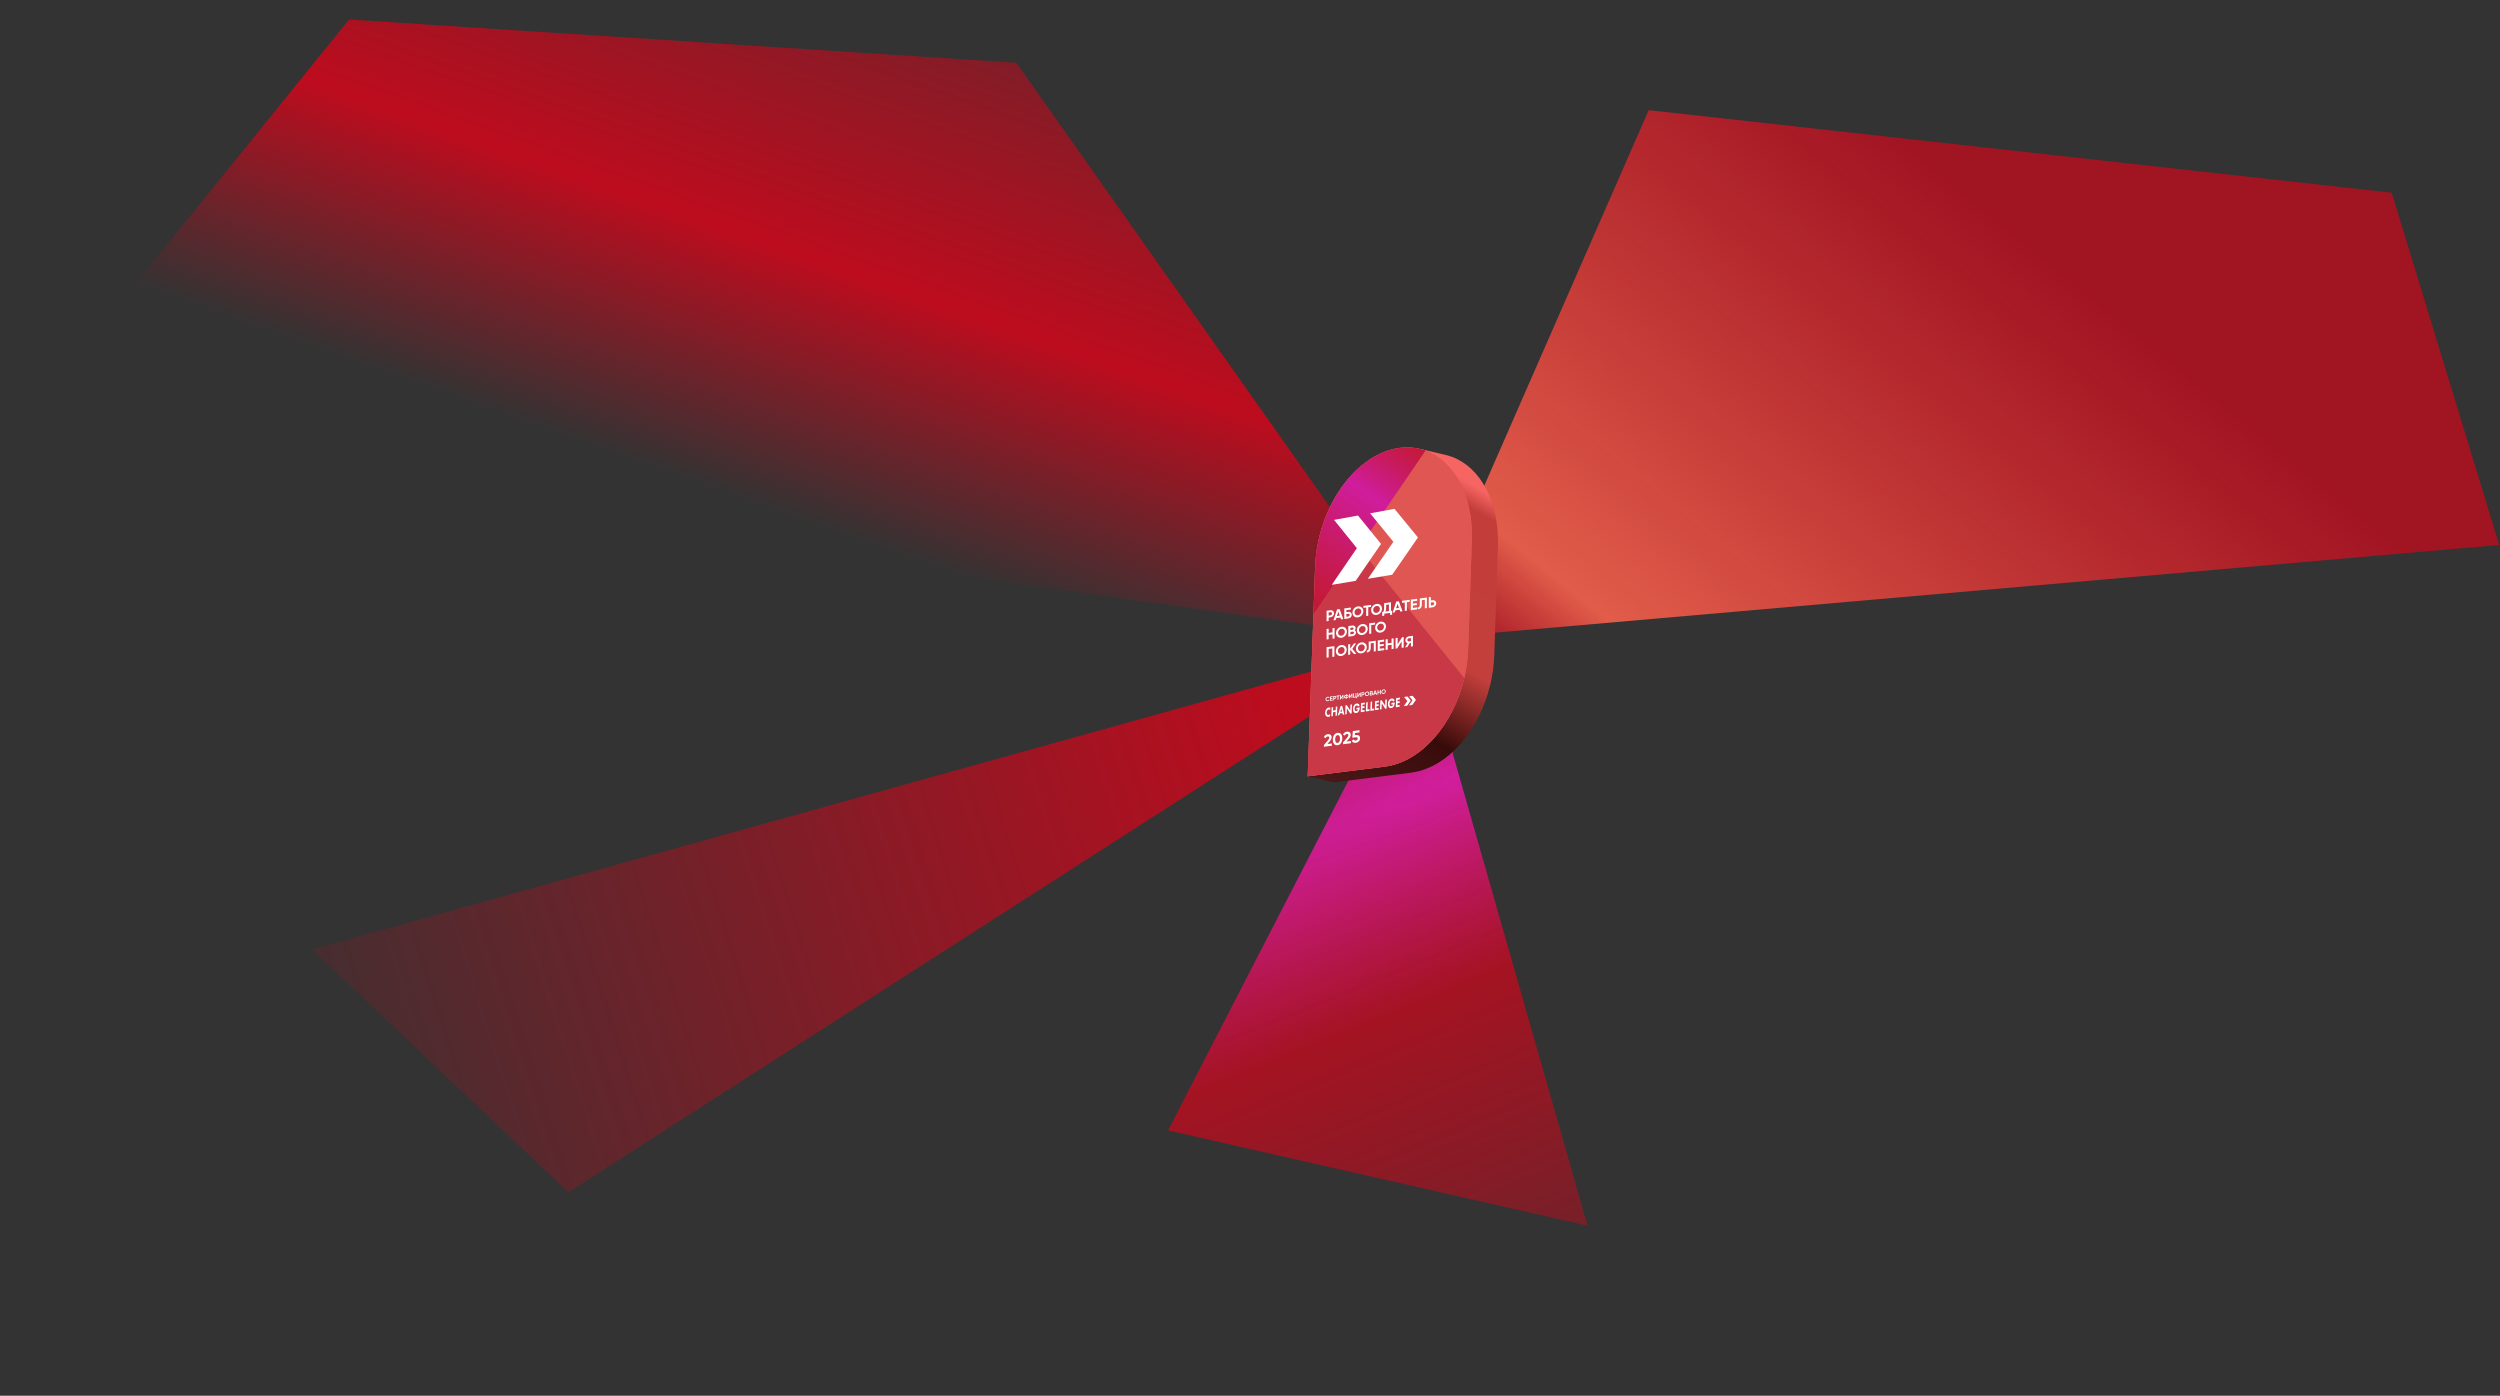
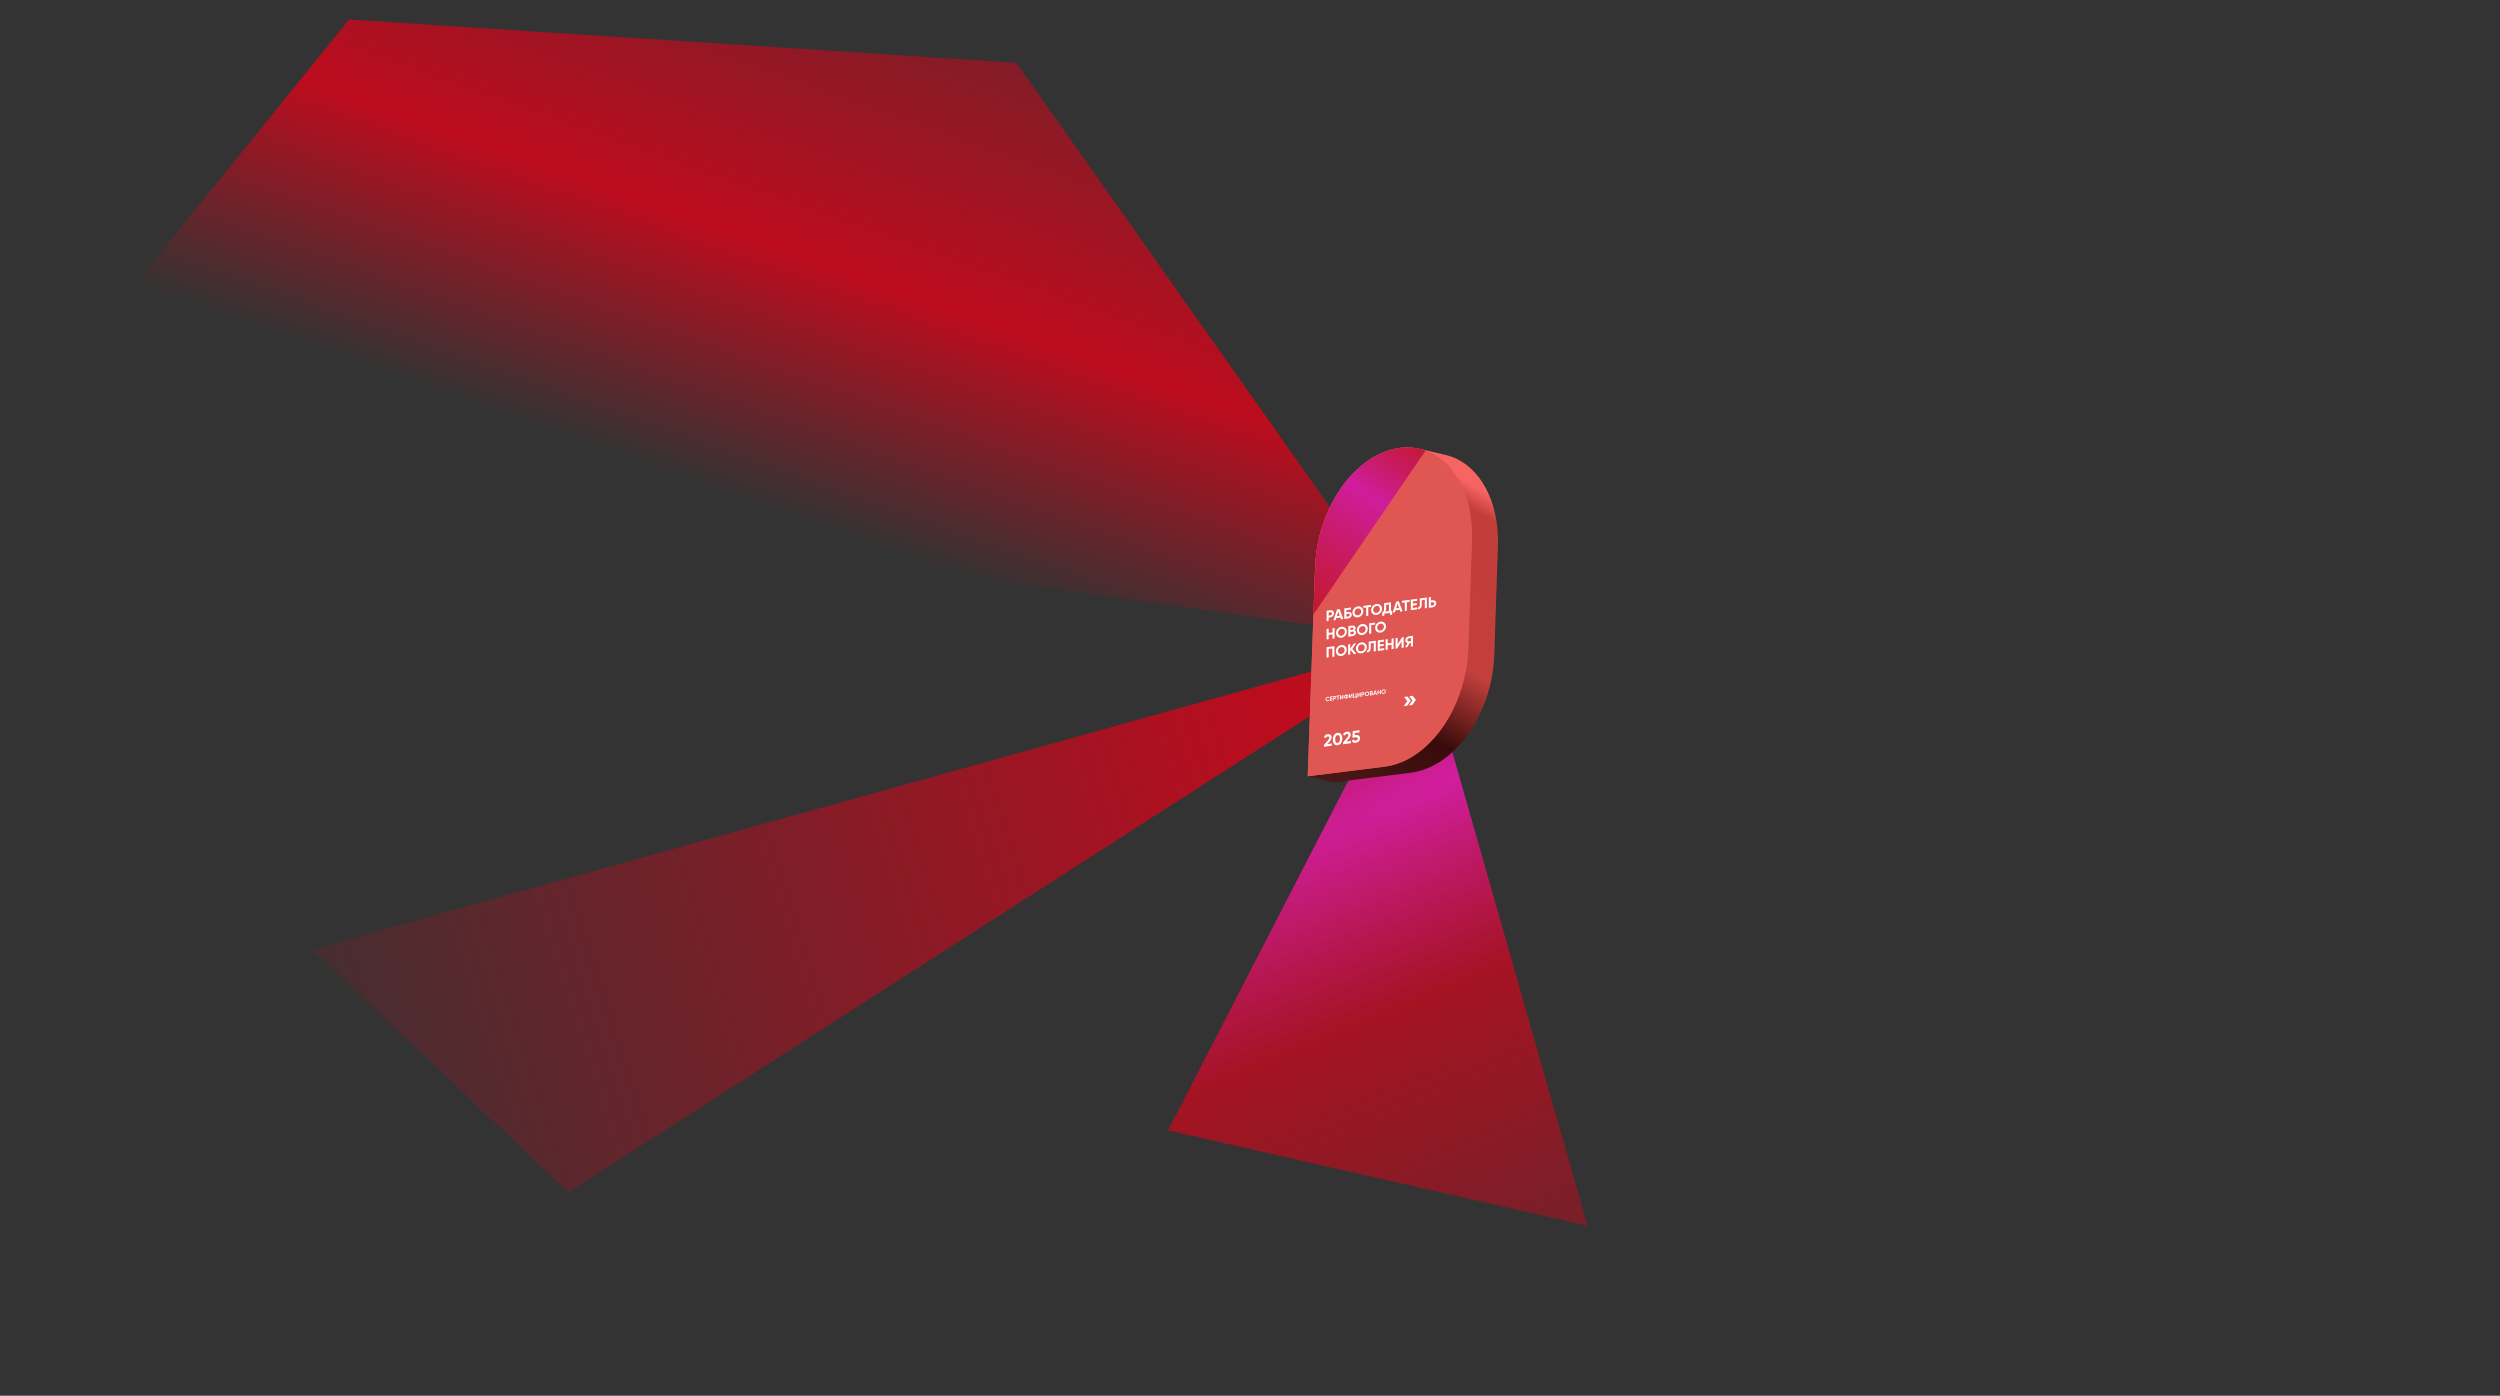
<svg xmlns="http://www.w3.org/2000/svg" width="2470" height="1379" viewBox="0 0 2470 1379" fill="none">
  <rect x="0" y="0" width="2470" height="1379" fill="#333333" stroke="none" />
-   <path d="M1628.92 108.826L1399.96 631.782L2469.21 538.41L2362.99 190.396L1628.92 108.826Z" fill="url(#paint0_linear_163_922)" />
  <path d="M561.5 1178L1414.13 630.464L308.205 938.063L561.5 1178Z" fill="url(#paint1_linear_163_922)" />
  <path d="M6.705 437.563L1407.05 632.962L1004.2 62.063L344.887 19.27L6.705 437.563Z" fill="url(#paint2_linear_163_922)" />
  <path d="M1568.5 1211L1403.5 633L1154 1116.83L1568.5 1211Z" fill="url(#paint3_radial_163_922)" />
  <path fill-rule="evenodd" clip-rule="evenodd" d="M1410.14 605.459L1414.91 607.171L1405.57 636.584L1405.58 636.587L1405.54 636.685L1405.5 636.797L1405.49 636.794L1393.98 665.424L1389.21 663.712L1398.55 634.299L1398.54 634.296L1398.58 634.198L1398.62 634.086L1398.63 634.089L1410.14 605.459Z" fill="white" />
  <path fill-rule="evenodd" clip-rule="evenodd" d="M1432.52 643.744L1430.84 648.427L1400.94 638.894L1400.94 638.901L1400.83 638.86L1400.72 638.825L1400.73 638.817L1371.59 627.138L1373.28 622.456L1403.18 631.989L1403.18 631.981L1403.29 632.023L1403.4 632.058L1403.39 632.066L1432.52 643.744Z" fill="white" />
  <path fill-rule="evenodd" clip-rule="evenodd" d="M1429.32 620.112L1431.49 624.633L1403.75 638.69L1403.75 638.698L1403.65 638.741L1403.55 638.792L1403.54 638.785L1374.8 650.771L1372.62 646.25L1400.37 632.192L1400.36 632.185L1400.47 632.141L1400.57 632.09L1400.57 632.098L1429.32 620.112Z" fill="white" />
  <path fill-rule="evenodd" clip-rule="evenodd" d="M1417.88 662.513L1413.33 664.614L1398.78 637.074L1398.78 637.078L1398.73 636.974L1398.68 636.875L1398.69 636.872L1386.23 608.37L1390.79 606.269L1405.33 633.808L1405.34 633.805L1405.38 633.908L1405.44 634.007L1405.43 634.011L1417.88 662.513Z" fill="white" />
  <path d="M1434.23 451.239C1432.71 450.686 1431.15 450.202 1429.57 449.789L1402.08 443.362L1403.48 449.475C1376.58 455.342 1352.58 478.981 1338.46 509.929C1331.21 525.859 1326.8 542.939 1325.45 560.391C1325.3 562.384 1325.18 564.377 1325.11 566.37L1318.33 758L1292 766.969L1317.79 773L1393.95 763.426C1429.82 758.942 1461.61 722.142 1472.48 675.985C1474.73 666.484 1476.03 656.783 1476.36 647.025L1479.95 539.599C1481.43 495.438 1462.33 461.478 1434.23 451.239Z" fill="url(#paint4_linear_163_922)" />
  <path d="M1454.18 533.605L1450.59 641.031C1450.25 650.788 1448.95 660.489 1446.7 669.991C1435.82 716.125 1404.04 752.888 1368.16 757.432L1292 766.968L1299.32 560.308C1299.38 558.315 1299.49 556.322 1299.65 554.329C1301.01 536.888 1305.42 519.82 1312.66 503.897C1327.01 472.463 1351.53 448.54 1378.98 443.167C1388.8 441.137 1398.99 441.853 1408.43 445.237C1436.53 455.446 1455.67 489.406 1454.18 533.605Z" fill="#DF5653" />
  <path d="M1454.18 533.605L1450.59 641.031C1450.25 650.788 1448.95 660.489 1446.7 669.991C1435.82 716.125 1404.04 752.888 1368.16 757.432L1292 766.968L1299.32 560.308C1299.38 558.315 1299.49 556.322 1299.65 554.329C1301.01 536.888 1305.42 519.82 1312.66 503.897C1327.01 472.463 1351.53 448.54 1378.98 443.167C1388.8 441.137 1398.99 441.853 1408.43 445.237C1436.53 455.446 1455.67 489.406 1454.18 533.605Z" fill="#DF5653" />
-   <path d="M1446.7 669.991C1435.82 716.125 1404.04 752.888 1368.16 757.432L1292 766.968L1297.66 607.167L1342.82 541.198L1446.7 669.991Z" fill="#C83847" />
  <path d="M1408.43 445.2L1297.66 607.183L1299.65 554.329C1303.82 500.146 1338.15 451.119 1378.98 443.13C1388.8 441.099 1398.99 441.816 1408.43 445.2Z" fill="url(#paint5_linear_163_922)" />
  <path fill-rule="evenodd" clip-rule="evenodd" d="M1392.3 687.892L1395.68 687.406L1398.92 691.472L1395.37 696.494L1391.99 696.965L1395.53 691.95L1392.3 687.892ZM1390.6 688.131L1393.82 692.19L1390.28 697.204L1386.91 697.683L1390.44 692.668L1387.22 688.61L1390.6 688.131Z" fill="white" />
-   <path fill-rule="evenodd" clip-rule="evenodd" d="M1383.1 690.986L1383.16 689.23L1379.38 689.768L1379.07 698.781L1382.86 698.25L1382.92 696.494L1380.67 696.808L1380.74 694.805L1382.87 694.506L1382.93 692.742L1380.8 693.049L1380.86 691.3L1383.1 690.986ZM1374.72 696.173L1374.78 694.491L1378.09 694.02V694.117C1378.06 694.808 1377.95 695.492 1377.77 696.158C1377.59 696.833 1377.31 697.475 1376.93 698.056C1376.63 698.497 1376.25 698.876 1375.8 699.17C1375.41 699.429 1374.96 699.586 1374.5 699.625C1374.07 699.695 1373.62 699.669 1373.2 699.551C1372.75 699.399 1372.37 699.105 1372.11 698.714C1371.78 698.265 1371.55 697.757 1371.41 697.219C1371.27 696.625 1371.21 696.013 1371.25 695.403C1371.24 694.757 1371.34 694.114 1371.53 693.497C1371.72 692.891 1372 692.319 1372.36 691.801C1372.69 691.331 1373.1 690.932 1373.59 690.627C1374.01 690.354 1374.49 690.197 1374.99 690.171C1375.31 690.107 1375.64 690.11 1375.96 690.181C1376.28 690.251 1376.58 690.388 1376.84 690.582C1377.31 690.965 1377.66 691.466 1377.87 692.032L1376.45 693.258C1376.35 692.922 1376.16 692.616 1375.91 692.369C1375.78 692.248 1375.62 692.159 1375.44 692.109C1375.27 692.058 1375.08 692.047 1374.9 692.077C1374.63 692.105 1374.38 692.2 1374.16 692.354C1373.9 692.527 1373.68 692.748 1373.51 693.004C1373.3 693.331 1373.14 693.686 1373.03 694.058C1372.92 694.436 1372.86 694.829 1372.86 695.224C1372.83 695.589 1372.86 695.957 1372.95 696.315C1373.02 696.636 1373.16 696.939 1373.36 697.204C1373.51 697.41 1373.72 697.57 1373.95 697.667C1374.19 697.755 1374.45 697.773 1374.7 697.72C1374.93 697.696 1375.15 697.628 1375.35 697.517C1375.55 697.407 1375.73 697.257 1375.87 697.077C1376.13 696.746 1376.3 696.359 1376.38 695.948L1374.72 696.173ZM1363.43 700.971L1364.97 700.761L1365.17 694.94L1368.58 700.253L1369.92 700.066L1370.23 691.098L1368.69 691.315L1368.49 697.114L1365.08 691.831L1363.75 692.017L1363.43 700.971ZM1362.38 692.182L1362.31 693.931L1360.07 694.244L1360.01 695.986L1362.12 695.687L1362.06 697.436L1359.94 697.735L1359.87 699.73L1362.12 699.416L1362.06 701.165L1358.32 701.688L1358.63 692.72L1362.38 692.182ZM1355.7 693.131L1354.21 693.348L1353.9 702.316L1357.48 701.815L1357.54 700.066L1355.49 700.358L1355.7 693.131ZM1349.84 693.968L1351.33 693.751L1351.08 700.963L1353.13 700.679L1353.07 702.421L1349.49 702.921L1349.84 693.968ZM1348.42 695.904L1348.48 694.162L1344.74 694.693L1344.43 703.661L1348.16 703.138L1348.22 701.397L1345.98 701.703L1346.05 699.715L1348.15 699.424L1348.21 697.675L1346.11 697.974L1346.17 696.24L1348.42 695.904ZM1329.05 705.799L1330.54 705.582L1330.74 699.805L1334.1 705.089L1335.41 704.902L1335.73 695.971L1334.23 696.188L1334.03 701.942L1330.67 696.711L1329.36 696.898L1329.05 705.799ZM1324.3 703.22L1325.91 702.989L1325.21 700.111L1324.3 703.22ZM1326.7 706.128L1326.27 704.513L1323.8 704.857L1323.25 706.613L1321.68 706.83L1324.62 697.525L1326 697.331L1328.25 705.896L1326.7 706.128ZM1317.04 702.01L1317.15 698.624L1315.66 698.841L1315.35 707.727L1316.85 707.518L1316.98 703.743L1319.58 703.377L1319.44 707.151L1320.94 706.942L1321.25 698.041L1319.76 698.258L1319.65 701.636L1317.04 702.01ZM1314.05 707.615L1314.13 705.276C1313.94 705.564 1313.71 705.816 1313.43 706.023C1313.19 706.208 1312.91 706.335 1312.61 706.397C1312.36 706.441 1312.1 706.415 1311.86 706.322C1311.61 706.217 1311.4 706.047 1311.24 705.829C1311.05 705.583 1310.91 705.3 1310.84 704.999C1310.76 704.662 1310.73 704.314 1310.75 703.968C1310.76 703.582 1310.82 703.199 1310.94 702.832C1311.05 702.475 1311.22 702.137 1311.44 701.83C1311.59 701.6 1311.78 701.403 1312.01 701.252C1312.24 701.102 1312.5 701.001 1312.77 700.956C1313.05 700.911 1313.34 700.955 1313.6 701.083C1313.86 701.221 1314.09 701.424 1314.26 701.673L1314.34 699.304C1313.87 699.067 1313.33 698.973 1312.8 699.035C1312.33 699.092 1311.88 699.261 1311.5 699.528C1311.05 699.829 1310.67 700.209 1310.36 700.649C1310 701.149 1309.72 701.701 1309.53 702.286C1309.33 702.885 1309.23 703.51 1309.22 704.14C1309.18 704.744 1309.24 705.35 1309.4 705.933C1309.55 706.456 1309.81 706.942 1310.15 707.361C1310.45 707.729 1310.85 708.01 1311.3 708.175C1311.73 708.332 1312.2 708.365 1312.65 708.272C1313.16 708.179 1313.64 707.949 1314.03 707.607L1314.05 707.615ZM1340.2 701.053L1340.26 699.379L1343.52 698.915V699.02C1343.49 699.706 1343.38 700.385 1343.19 701.045C1343.03 701.715 1342.75 702.352 1342.37 702.929C1342.07 703.366 1341.7 703.741 1341.26 704.035C1340.88 704.292 1340.44 704.447 1339.98 704.483C1339.55 704.549 1339.12 704.523 1338.7 704.409C1338.26 704.257 1337.88 703.965 1337.63 703.579C1337.3 703.131 1337.07 702.623 1336.94 702.084C1336.8 701.496 1336.74 700.889 1336.77 700.283C1336.77 699.642 1336.87 699.005 1337.06 698.392C1337.24 697.793 1337.51 697.225 1337.87 696.711C1338.19 696.245 1338.61 695.849 1339.08 695.545C1339.49 695.274 1339.97 695.119 1340.46 695.096C1340.78 695.033 1341.11 695.036 1341.42 695.105C1341.73 695.175 1342.03 695.309 1342.29 695.5C1342.74 695.889 1343.09 696.385 1343.3 696.942L1341.88 698.153C1341.78 697.815 1341.59 697.508 1341.33 697.264C1341.2 697.145 1341.04 697.057 1340.87 697.008C1340.7 696.959 1340.51 696.949 1340.34 696.98C1340.07 697.003 1339.81 697.095 1339.59 697.249C1339.34 697.423 1339.12 697.644 1338.95 697.899C1338.74 698.224 1338.58 698.576 1338.48 698.945C1338.37 699.32 1338.31 699.707 1338.31 700.096C1338.29 700.46 1338.31 700.825 1338.39 701.18C1338.47 701.497 1338.61 701.796 1338.8 702.062C1338.95 702.265 1339.15 702.423 1339.39 702.518C1339.62 702.605 1339.86 702.625 1340.1 702.578C1340.33 702.554 1340.55 702.486 1340.75 702.377C1340.95 702.268 1341.12 702.12 1341.26 701.942C1341.52 701.612 1341.7 701.225 1341.79 700.814L1340.2 701.053Z" fill="white" />
-   <path fill-rule="evenodd" clip-rule="evenodd" d="M1353.7 507.141L1377.77 502.754L1400.94 531.011L1375.53 567.804L1351.45 571.847L1376.65 535.286L1353.7 507.141ZM1341.69 509.338L1364.49 537.394L1339.43 573.865L1315.77 577.841L1340.58 541.587L1318.05 513.65L1341.69 509.338Z" fill="white" />
  <path d="M1315.84 736.783L1308.06 737.807V736.08L1312.03 731.43C1312.92 730.363 1313.36 729.522 1313.36 728.907C1313.36 728.448 1313.22 728.098 1312.93 727.857C1312.65 727.614 1312.29 727.521 1311.85 727.58C1310.96 727.697 1310.31 728.24 1309.9 729.211L1307.97 728.325C1308.33 727.484 1308.84 726.807 1309.52 726.293C1310.21 725.766 1310.97 725.447 1311.82 725.337C1312.87 725.198 1313.77 725.414 1314.53 725.986C1315.28 726.547 1315.66 727.391 1315.66 728.521C1315.66 729.74 1315.02 731.076 1313.74 732.53L1311.47 735.128L1315.84 734.552V736.783ZM1321.52 736.27C1320.07 736.461 1318.92 736.058 1318.09 735.06C1317.27 734.039 1316.86 732.611 1316.86 730.777C1316.86 728.944 1317.27 727.414 1318.09 726.187C1318.92 724.96 1320.07 724.25 1321.52 724.059C1322.99 723.865 1324.14 724.274 1324.94 725.285C1325.76 726.296 1326.17 727.718 1326.17 729.551C1326.17 731.385 1325.76 732.921 1324.94 734.158C1324.14 735.372 1322.99 736.076 1321.52 736.27ZM1323.9 729.851C1323.9 728.599 1323.69 727.67 1323.28 727.064C1322.88 726.457 1322.29 726.205 1321.52 726.307C1320.74 726.409 1320.16 726.816 1319.76 727.528C1319.36 728.241 1319.16 729.223 1319.16 730.475C1319.16 731.728 1319.36 732.658 1319.76 733.265C1320.16 733.861 1320.74 734.108 1321.52 734.005C1322.29 733.903 1322.88 733.496 1323.28 732.784C1323.69 732.07 1323.9 731.093 1323.9 729.851ZM1334.69 734.3L1326.91 735.325V733.597L1330.89 728.948C1331.77 727.881 1332.22 727.04 1332.22 726.425C1332.22 725.966 1332.07 725.616 1331.78 725.375C1331.51 725.132 1331.15 725.039 1330.7 725.098C1329.82 725.214 1329.17 725.758 1328.76 726.729L1326.83 725.842C1327.18 725.002 1327.7 724.325 1328.38 723.811C1329.06 723.284 1329.83 722.965 1330.67 722.854C1331.72 722.716 1332.63 722.932 1333.38 723.504C1334.13 724.064 1334.51 724.909 1334.51 726.039C1334.51 727.257 1333.87 728.594 1332.6 730.048L1330.32 732.645L1334.69 732.07V734.3ZM1338.54 726.33L1339.74 726.172C1340.87 726.023 1341.82 726.24 1342.57 726.823C1343.33 727.393 1343.72 728.282 1343.72 729.49C1343.72 730.697 1343.31 731.695 1342.5 732.484C1341.72 733.27 1340.73 733.74 1339.56 733.895C1338.61 734.02 1337.77 733.918 1337.05 733.588C1336.34 733.245 1335.82 732.687 1335.5 731.913L1337.46 730.497C1337.74 731.4 1338.44 731.778 1339.56 731.63C1340.15 731.553 1340.6 731.353 1340.92 731.032C1341.26 730.697 1341.42 730.284 1341.42 729.792C1341.42 729.311 1341.26 728.946 1340.94 728.698C1340.62 728.45 1340.18 728.362 1339.63 728.435L1336.1 728.899L1336.57 722.313L1343.17 721.444V723.607L1338.69 724.196L1338.54 726.33Z" fill="white" />
  <path d="M1310.67 603.415L1314.52 602.908C1315.5 602.779 1316.33 603.006 1317.02 603.59C1317.7 604.174 1318.04 604.957 1318.04 605.938C1318.04 606.92 1317.7 607.792 1317.02 608.555C1316.33 609.32 1315.5 609.767 1314.52 609.896L1312.7 610.135V613.554L1310.67 613.822V603.415ZM1312.7 608.217L1314.52 607.978C1314.95 607.921 1315.31 607.725 1315.59 607.39C1315.88 607.046 1316.02 606.65 1316.02 606.204C1316.02 605.748 1315.88 605.39 1315.59 605.131C1315.31 604.871 1314.95 604.769 1314.52 604.826L1312.7 605.065V608.217ZM1327.16 611.651L1324.95 611.942L1324.33 610.151L1320.21 610.692L1319.59 612.647L1317.4 612.936L1321.01 602.054L1323.53 601.722L1327.16 611.651ZM1322.28 604.251L1320.86 608.689L1323.69 608.316L1322.28 604.251ZM1330.19 604.784L1332.11 604.532C1333.12 604.399 1333.94 604.593 1334.57 605.115C1335.21 605.626 1335.53 606.357 1335.53 607.308C1335.53 608.26 1335.21 609.085 1334.57 609.783C1333.94 610.461 1333.12 610.866 1332.11 610.999L1328.16 611.519V601.112L1334.64 600.259V602.221L1330.19 602.807V604.784ZM1330.19 609.334L1332.11 609.081C1332.52 609.027 1332.86 608.864 1333.11 608.593C1333.38 608.32 1333.51 607.98 1333.51 607.574C1333.51 607.168 1333.38 606.868 1333.11 606.675C1332.86 606.471 1332.52 606.396 1332.11 606.45L1330.19 606.702V609.334ZM1345.39 607.898C1344.35 609.076 1343.08 609.763 1341.59 609.959C1340.09 610.156 1338.83 609.803 1337.78 608.899C1336.75 607.974 1336.24 606.759 1336.24 605.252C1336.24 603.736 1336.75 602.389 1337.78 601.213C1338.83 600.025 1340.09 599.333 1341.59 599.136C1343.08 598.94 1344.35 599.298 1345.39 600.212C1346.43 601.115 1346.95 602.325 1346.95 603.842C1346.95 605.358 1346.43 606.71 1345.39 607.898ZM1339.21 607.313C1339.84 607.865 1340.63 608.078 1341.59 607.952C1342.54 607.827 1343.33 607.406 1343.96 606.689C1344.6 605.96 1344.92 605.101 1344.92 604.109C1344.92 603.118 1344.6 602.343 1343.96 601.782C1343.32 601.222 1342.53 601.004 1341.59 601.129C1340.64 601.253 1339.85 601.679 1339.21 602.407C1338.58 603.136 1338.26 603.995 1338.26 604.986C1338.26 605.978 1338.58 606.753 1339.21 607.313ZM1347.03 598.629L1354.62 597.629V599.592L1351.83 599.958V608.403L1349.8 608.671V600.226L1347.03 600.591V598.629ZM1363.84 605.468C1362.8 606.646 1361.53 607.333 1360.04 607.53C1358.55 607.727 1357.28 607.373 1356.24 606.47C1355.21 605.545 1354.69 604.329 1354.69 602.823C1354.69 601.306 1355.21 599.96 1356.24 598.783C1357.28 597.596 1358.55 596.904 1360.04 596.707C1361.53 596.51 1362.8 596.869 1363.84 597.782C1364.89 598.686 1365.41 599.896 1365.41 601.412C1365.41 602.929 1364.89 604.281 1363.84 605.468ZM1357.67 604.884C1358.3 605.435 1359.09 605.649 1360.04 605.523C1360.99 605.398 1361.78 604.976 1362.41 604.259C1363.05 603.531 1363.37 602.671 1363.37 601.68C1363.37 600.689 1363.05 599.913 1362.41 599.353C1361.77 598.793 1360.98 598.575 1360.04 598.699C1359.1 598.823 1358.31 599.25 1357.67 599.978C1357.03 600.706 1356.71 601.566 1356.71 602.557C1356.71 603.548 1357.03 604.324 1357.67 604.884ZM1374.3 595.037V603.482L1375.41 603.336V607.291L1373.38 607.558V605.566L1367.67 606.317V608.309L1365.64 608.577V604.623L1366.64 604.491C1367.21 603.623 1367.5 602.411 1367.5 600.855V595.934L1374.3 595.037ZM1368.82 604.203L1372.27 603.749V597.223L1369.53 597.584V600.617C1369.53 602.133 1369.29 603.329 1368.82 604.203ZM1385.67 603.948L1383.46 604.239L1382.84 602.447L1378.73 602.989L1378.11 604.943L1375.91 605.233L1379.52 594.35L1382.04 594.018L1385.67 603.948ZM1380.79 596.547L1379.38 600.985L1382.21 600.613L1380.79 596.547ZM1385.16 593.609L1392.75 592.609V594.572L1389.96 594.938V603.383L1387.93 603.651V595.206L1385.16 595.571V593.609ZM1395.92 598.302V600.636L1400.26 600.064V602.026L1393.88 602.867V592.46L1400.19 591.629V593.592L1395.92 594.154V596.37L1399.82 595.855V597.788L1395.92 598.302ZM1400.9 601.942V600.039C1401.53 600.046 1401.99 599.856 1402.29 599.47C1402.58 599.075 1402.73 598.401 1402.73 597.45V591.295L1409.75 590.371V600.778L1407.73 601.044V592.599L1404.75 592.991V597.124C1404.75 598.918 1404.34 600.186 1403.53 600.928C1402.83 601.575 1401.95 601.913 1400.9 601.942ZM1413.69 593.271L1415.51 593.032C1416.49 592.903 1417.32 593.13 1418.01 593.713C1418.69 594.298 1419.03 595.081 1419.03 596.062C1419.03 597.043 1418.69 597.916 1418.01 598.679C1417.32 599.443 1416.49 599.89 1415.51 600.02L1411.66 600.526V590.119L1413.69 589.852V593.271ZM1413.69 598.341L1415.51 598.102C1415.94 598.045 1416.3 597.849 1416.58 597.514C1416.87 597.179 1417.01 596.784 1417.01 596.328C1417.01 595.882 1416.87 595.529 1416.58 595.269C1416.3 595 1415.94 594.893 1415.51 594.95L1413.69 595.189V598.341ZM1316.54 624.776V620.643L1318.55 620.377V630.784L1316.54 631.049V626.738L1312.7 627.243V631.554L1310.67 631.822V621.415L1312.7 621.147V625.28L1316.54 624.776ZM1329.15 628.035C1328.11 629.213 1326.84 629.9 1325.35 630.097C1323.86 630.294 1322.59 629.94 1321.55 629.037C1320.52 628.112 1320 626.896 1320 625.39C1320 623.874 1320.52 622.527 1321.55 621.351C1322.59 620.163 1323.86 619.471 1325.35 619.274C1326.84 619.077 1328.11 619.436 1329.15 620.349C1330.19 621.253 1330.72 622.463 1330.72 623.979C1330.72 625.496 1330.19 626.848 1329.15 628.035ZM1322.98 627.451C1323.61 628.003 1324.4 628.216 1325.35 628.09C1326.3 627.965 1327.09 627.543 1327.72 626.826C1328.36 626.098 1328.68 625.238 1328.68 624.247C1328.68 623.256 1328.36 622.48 1327.72 621.92C1327.08 621.36 1326.29 621.142 1325.35 621.266C1324.41 621.39 1323.62 621.817 1322.98 622.545C1322.34 623.273 1322.02 624.133 1322.02 625.124C1322.02 626.115 1322.34 626.891 1322.98 627.451ZM1338.38 622.777C1339.28 623.183 1339.74 623.917 1339.74 624.977C1339.74 625.859 1339.43 626.623 1338.81 627.27C1338.19 627.916 1337.43 628.299 1336.52 628.418L1332.15 628.994V618.588L1336.21 618.052C1337.09 617.937 1337.83 618.117 1338.44 618.592C1339.05 619.066 1339.35 619.725 1339.35 620.567C1339.35 621.43 1339.03 622.166 1338.38 622.777ZM1336.21 619.97L1334.18 620.238V622.527L1336.21 622.259C1336.53 622.218 1336.79 622.075 1336.99 621.829C1337.21 621.583 1337.32 621.296 1337.32 620.969C1337.32 620.642 1337.22 620.383 1337.01 620.192C1336.8 620.001 1336.54 619.927 1336.21 619.97ZM1334.18 626.809L1336.52 626.5C1336.87 626.455 1337.15 626.303 1337.38 626.046C1337.6 625.778 1337.72 625.466 1337.72 625.109C1337.72 624.762 1337.6 624.49 1337.38 624.291C1337.15 624.083 1336.87 624.002 1336.52 624.047L1334.18 624.356V626.809ZM1349.75 625.324C1348.71 626.501 1347.44 627.189 1345.95 627.385C1344.45 627.582 1343.19 627.228 1342.15 626.325C1341.11 625.4 1340.6 624.185 1340.6 622.678C1340.6 621.162 1341.11 619.815 1342.15 618.639C1343.19 617.451 1344.45 616.759 1345.95 616.562C1347.44 616.366 1348.71 616.724 1349.75 617.637C1350.79 618.541 1351.31 619.751 1351.31 621.267C1351.31 622.784 1350.79 624.136 1349.75 625.324ZM1343.58 624.739C1344.2 625.291 1345 625.504 1345.95 625.378C1346.9 625.253 1347.69 624.831 1348.32 624.114C1348.96 623.386 1349.28 622.526 1349.28 621.535C1349.28 620.544 1348.96 619.768 1348.32 619.208C1347.68 618.648 1346.89 618.43 1345.95 618.554C1345.01 618.679 1344.21 619.105 1343.58 619.833C1342.94 620.561 1342.62 621.421 1342.62 622.412C1342.62 623.403 1342.94 624.179 1343.58 624.739ZM1352.74 615.876L1358.61 615.103V617.066L1354.78 617.57V626.015L1352.74 626.283V615.876ZM1367.79 622.949C1366.75 624.127 1365.48 624.814 1363.98 625.011C1362.49 625.207 1361.22 624.854 1360.18 623.95C1359.15 623.026 1358.63 621.81 1358.63 620.304C1358.63 618.787 1359.15 617.441 1360.18 616.264C1361.22 615.077 1362.49 614.384 1363.98 614.188C1365.48 613.991 1366.75 614.349 1367.79 615.263C1368.83 616.166 1369.35 617.376 1369.35 618.893C1369.35 620.409 1368.83 621.761 1367.79 622.949ZM1361.61 622.365C1362.24 622.916 1363.03 623.129 1363.98 623.004C1364.94 622.878 1365.73 622.457 1366.36 621.74C1367 621.012 1367.32 620.152 1367.32 619.161C1367.32 618.17 1367 617.394 1366.36 616.834C1365.72 616.274 1364.93 616.056 1363.98 616.18C1363.04 616.304 1362.25 616.73 1361.61 617.459C1360.97 618.187 1360.65 619.047 1360.65 620.038C1360.65 621.029 1360.97 621.805 1361.61 622.365ZM1310.67 639.415L1318.38 638.4V648.807L1316.34 649.075V640.63L1312.7 641.11V649.554L1310.67 649.822V639.415ZM1328.98 646.058C1327.94 647.236 1326.67 647.923 1325.18 648.12C1323.68 648.316 1322.42 647.963 1321.37 647.059C1320.34 646.135 1319.83 644.919 1319.83 643.413C1319.83 641.896 1320.34 640.55 1321.37 639.373C1322.42 638.186 1323.68 637.493 1325.18 637.297C1326.67 637.1 1327.94 637.458 1328.98 638.372C1330.02 639.276 1330.54 640.486 1330.54 642.002C1330.54 643.518 1330.02 644.87 1328.98 646.058ZM1322.8 645.474C1323.43 646.025 1324.22 646.238 1325.18 646.113C1326.13 645.987 1326.92 645.566 1327.55 644.849C1328.19 644.121 1328.51 643.261 1328.51 642.27C1328.51 641.279 1328.19 640.503 1327.55 639.943C1326.91 639.383 1326.12 639.165 1325.18 639.289C1324.23 639.413 1323.44 639.839 1322.8 640.568C1322.17 641.296 1321.85 642.156 1321.85 643.147C1321.85 644.138 1322.17 644.914 1322.8 645.474ZM1336.07 641.126L1340.04 645.956L1337.69 646.264L1334.01 641.873V646.749L1331.97 647.017V636.61L1334.01 636.343V640.936L1337.54 635.877L1339.89 635.568L1336.07 641.126ZM1348.84 643.443C1347.8 644.621 1346.54 645.308 1345.04 645.505C1343.55 645.701 1342.28 645.348 1341.24 644.444C1340.21 643.52 1339.69 642.304 1339.69 640.798C1339.69 639.281 1340.21 637.935 1341.24 636.758C1342.28 635.57 1343.55 634.878 1345.04 634.682C1346.54 634.485 1347.8 634.843 1348.84 635.757C1349.89 636.66 1350.41 637.87 1350.41 639.387C1350.41 640.903 1349.89 642.255 1348.84 643.443ZM1342.67 642.859C1343.3 643.41 1344.09 643.623 1345.04 643.498C1345.99 643.372 1346.79 642.951 1347.41 642.234C1348.05 641.505 1348.37 640.646 1348.37 639.655C1348.37 638.663 1348.05 637.888 1347.41 637.328C1346.78 636.768 1345.99 636.55 1345.04 636.674C1344.1 636.798 1343.31 637.224 1342.67 637.953C1342.03 638.681 1341.71 639.541 1341.71 640.532C1341.71 641.523 1342.03 642.298 1342.67 642.859ZM1350.45 644.584V642.682C1351.08 642.688 1351.54 642.498 1351.84 642.113C1352.13 641.717 1352.28 641.043 1352.28 640.092V633.937L1359.29 633.013V643.42L1357.28 643.686V635.242L1354.3 635.634V639.767C1354.3 641.561 1353.89 642.828 1353.07 643.57C1352.38 644.217 1351.5 644.555 1350.45 644.584ZM1363.24 638.604V640.938L1367.59 640.366V642.328L1361.21 643.168V632.761L1367.52 631.931V633.893L1363.24 634.456V636.671L1367.15 636.157V638.09L1363.24 638.604ZM1374.89 635.093V630.96L1376.91 630.694V641.101L1374.89 641.367V637.056L1371.06 637.56V641.872L1369.02 642.139V631.732L1371.06 631.465V635.598L1374.89 635.093ZM1386.83 639.795L1384.8 640.063V633.715L1380.37 640.645L1378.83 640.849V630.442L1380.86 630.174V636.537L1385.28 629.592L1386.83 629.388V639.795ZM1391.9 628.721L1396.02 628.178V638.584L1393.99 638.852V635.24L1392.83 635.393L1390.45 639.318L1388.17 639.619L1390.69 635.451C1390.03 635.3 1389.5 634.964 1389.08 634.444C1388.67 633.923 1388.46 633.316 1388.46 632.622C1388.46 631.671 1388.8 630.814 1389.47 630.052C1390.13 629.29 1390.94 628.846 1391.9 628.721ZM1391.9 633.716L1393.99 633.441V630.363L1391.9 630.639C1391.51 630.689 1391.19 630.881 1390.91 631.215C1390.64 631.548 1390.5 631.928 1390.5 632.354C1390.5 632.781 1390.64 633.129 1390.91 633.4C1391.19 633.661 1391.51 633.767 1391.9 633.716Z" fill="white" />
  <path d="M1311.8 692.792C1311.17 692.875 1310.65 692.732 1310.24 692.364C1309.83 691.999 1309.62 691.504 1309.62 690.88C1309.62 690.251 1309.83 689.702 1310.24 689.233C1310.65 688.755 1311.17 688.475 1311.8 688.393C1312.18 688.343 1312.53 688.387 1312.85 688.526C1313.17 688.661 1313.42 688.87 1313.6 689.152L1312.89 689.663C1312.79 689.488 1312.64 689.36 1312.45 689.28C1312.26 689.197 1312.04 689.171 1311.8 689.202C1311.39 689.256 1311.06 689.428 1310.81 689.719C1310.56 690.014 1310.44 690.365 1310.44 690.772C1310.44 691.175 1310.56 691.491 1310.81 691.72C1311.06 691.945 1311.39 692.03 1311.8 691.977C1312.04 691.945 1312.26 691.864 1312.45 691.734C1312.64 691.6 1312.79 691.433 1312.89 691.235L1313.6 691.558C1313.42 691.888 1313.17 692.165 1312.85 692.388C1312.53 692.608 1312.18 692.743 1311.8 692.792ZM1314.94 690.548V691.497L1316.71 691.264V692.062L1314.11 692.404V688.173L1316.68 687.835V688.633L1314.94 688.862V689.762L1316.53 689.553V690.339L1314.94 690.548ZM1317.29 687.754L1318.85 687.549C1319.25 687.496 1319.59 687.588 1319.87 687.825C1320.15 688.063 1320.29 688.381 1320.29 688.78C1320.29 689.179 1320.15 689.534 1319.87 689.844C1319.59 690.155 1319.25 690.337 1318.85 690.389L1318.12 690.486V691.876L1317.29 691.985V687.754ZM1318.12 689.707L1318.85 689.61C1319.03 689.586 1319.18 689.507 1319.29 689.371C1319.41 689.23 1319.47 689.07 1319.47 688.888C1319.47 688.703 1319.41 688.558 1319.29 688.452C1319.18 688.346 1319.03 688.305 1318.85 688.328L1318.12 688.425V689.707ZM1320.44 687.34L1323.52 686.934V687.732L1322.39 687.881V691.314L1321.56 691.423V687.99L1320.44 688.138V687.34ZM1327.24 690.676L1326.41 690.784V688.204L1324.61 691.021L1323.98 691.104V686.873L1324.81 686.764V689.351L1326.61 686.528L1327.24 686.445V690.676ZM1330.48 689.849V690.339L1329.68 690.445V689.956C1329.09 689.973 1328.62 689.854 1328.28 689.602C1327.94 689.345 1327.76 688.974 1327.76 688.491C1327.76 688.007 1327.94 687.594 1328.28 687.25C1328.62 686.904 1329.08 686.661 1329.68 686.523V686.033L1330.48 685.927V686.416C1331.06 686.392 1331.53 686.51 1331.88 686.77C1332.23 687.027 1332.4 687.397 1332.4 687.88C1332.4 688.364 1332.23 688.779 1331.88 689.127C1331.53 689.48 1331.06 689.721 1330.48 689.849ZM1330.48 687.172V689.088C1331.21 688.907 1331.58 688.541 1331.58 687.989C1331.58 687.433 1331.21 687.161 1330.48 687.172ZM1328.59 688.383C1328.59 688.935 1328.95 689.203 1329.68 689.188V687.284C1328.95 687.461 1328.59 687.827 1328.59 688.383ZM1336.18 689.498L1335.35 689.607V687.026L1333.55 689.844L1332.93 689.927V685.696L1333.75 685.587V688.174L1335.55 685.35L1336.18 685.268V689.498ZM1340.09 684.753V688.186L1340.54 688.126V689.734L1339.71 689.843V689.033L1336.96 689.396V685.165L1337.78 685.056V688.489L1339.26 688.294V684.861L1340.09 684.753ZM1344.35 688.423L1343.52 688.532V685.951L1341.72 688.768L1341.09 688.851V684.621L1341.92 684.512V687.098L1343.72 684.275L1344.35 684.192V688.423ZM1345.13 684.09L1346.69 683.884C1347.09 683.831 1347.43 683.924 1347.71 684.161C1347.98 684.398 1348.12 684.717 1348.12 685.116C1348.12 685.514 1347.98 685.869 1347.71 686.179C1347.43 686.49 1347.09 686.672 1346.69 686.724L1345.95 686.821V688.212L1345.13 688.32V684.09ZM1345.95 686.042L1346.69 685.945C1346.87 685.922 1347.01 685.842 1347.13 685.706C1347.24 685.566 1347.3 685.405 1347.3 685.224C1347.3 685.038 1347.24 684.893 1347.13 684.787C1347.01 684.682 1346.87 684.64 1346.69 684.663L1345.95 684.761V686.042ZM1352.16 686.844C1351.74 687.323 1351.22 687.603 1350.62 687.682C1350.01 687.762 1349.49 687.619 1349.07 687.251C1348.65 686.875 1348.44 686.381 1348.44 685.769C1348.44 685.152 1348.65 684.605 1349.07 684.127C1349.49 683.644 1350.01 683.362 1350.62 683.283C1351.22 683.203 1351.74 683.348 1352.16 683.72C1352.58 684.087 1352.8 684.579 1352.8 685.195C1352.8 685.812 1352.58 686.361 1352.16 686.844ZM1349.65 686.607C1349.91 686.831 1350.23 686.918 1350.62 686.867C1351 686.816 1351.32 686.644 1351.58 686.353C1351.84 686.057 1351.97 685.707 1351.97 685.304C1351.97 684.901 1351.84 684.586 1351.58 684.358C1351.32 684.131 1351 684.042 1350.62 684.092C1350.23 684.143 1349.91 684.316 1349.65 684.612C1349.39 684.908 1349.26 685.258 1349.26 685.661C1349.26 686.064 1349.39 686.379 1349.65 686.607ZM1355.91 684.707C1356.28 684.872 1356.46 685.17 1356.46 685.601C1356.46 685.96 1356.34 686.27 1356.09 686.533C1355.83 686.796 1355.52 686.951 1355.16 687L1353.38 687.234V683.003L1355.03 682.786C1355.39 682.739 1355.69 682.812 1355.94 683.005C1356.18 683.198 1356.31 683.466 1356.31 683.808C1356.31 684.159 1356.18 684.458 1355.91 684.707ZM1355.03 683.565L1354.2 683.674V684.605L1355.03 684.496C1355.16 684.479 1355.27 684.421 1355.35 684.321C1355.44 684.221 1355.48 684.105 1355.48 683.972C1355.48 683.839 1355.44 683.733 1355.35 683.656C1355.27 683.578 1355.16 683.548 1355.03 683.565ZM1354.2 686.346L1355.16 686.22C1355.3 686.202 1355.41 686.14 1355.5 686.035C1355.6 685.927 1355.64 685.8 1355.64 685.655C1355.64 685.514 1355.6 685.403 1355.5 685.322C1355.41 685.238 1355.3 685.205 1355.16 685.223L1354.2 685.348V686.346ZM1360.6 686.283L1359.7 686.402L1359.45 685.673L1357.78 685.893L1357.53 686.688L1356.63 686.805L1358.1 682.381L1359.13 682.247L1360.6 686.283ZM1358.62 683.275L1358.04 685.079L1359.19 684.927L1358.62 683.275ZM1363.39 683.365V681.685L1364.21 681.577V685.808L1363.39 685.916V684.163L1361.84 684.368V686.121L1361.01 686.23V681.999L1361.84 681.89V683.57L1363.39 683.365ZM1368.52 684.69C1368.1 685.169 1367.58 685.448 1366.98 685.528C1366.37 685.608 1365.85 685.465 1365.43 685.097C1365.01 684.721 1364.8 684.227 1364.8 683.615C1364.8 682.998 1365.01 682.451 1365.43 681.973C1365.85 681.49 1366.37 681.208 1366.98 681.128C1367.58 681.049 1368.1 681.194 1368.52 681.566C1368.95 681.933 1369.16 682.425 1369.16 683.041C1369.16 683.658 1368.95 684.207 1368.52 684.69ZM1366.01 684.453C1366.27 684.677 1366.59 684.764 1366.98 684.713C1367.36 684.661 1367.69 684.49 1367.94 684.199C1368.2 683.903 1368.33 683.553 1368.33 683.15C1368.33 682.747 1368.2 682.432 1367.94 682.204C1367.68 681.976 1367.36 681.888 1366.98 681.938C1366.59 681.989 1366.27 682.162 1366.01 682.458C1365.75 682.754 1365.62 683.104 1365.62 683.507C1365.62 683.91 1365.75 684.225 1366.01 684.453Z" fill="white" />
  <defs>
    <linearGradient id="paint0_linear_163_922" x1="2060.62" y1="186.693" x2="1536.3" y2="830.944" gradientUnits="userSpaceOnUse">
      <stop offset="0.09" stop-color="#BD0C1E" stop-opacity="0.8" />
      <stop offset="0.757" stop-color="#F1604C" stop-opacity="0.92" />
      <stop offset="0.885" stop-color="#BD0C1E" stop-opacity="0.8" />
    </linearGradient>
    <linearGradient id="paint1_linear_163_922" x1="1267.9" y1="677.596" x2="166.009" y2="1027.97" gradientUnits="userSpaceOnUse">
      <stop stop-color="#BD0C1E" />
      <stop offset="1" stop-color="#BD0C1E" stop-opacity="0" />
    </linearGradient>
    <linearGradient id="paint2_linear_163_922" x1="960.5" y1="55" x2="796.649" y2="517.58" gradientUnits="userSpaceOnUse">
      <stop stop-color="#BD0C1E" stop-opacity="0.585" />
      <stop offset="0.494" stop-color="#BD0C1E" />
      <stop offset="1" stop-color="#BD0C1E" stop-opacity="0" />
    </linearGradient>
    <radialGradient id="paint3_radial_163_922" cx="0" cy="0" r="1" gradientUnits="userSpaceOnUse" gradientTransform="translate(1461.92 758.061) rotate(66.864) scale(847.038 7183.61)">
      <stop stop-color="#D11E9F" />
      <stop offset="0.227" stop-color="#BD0C1E" stop-opacity="0.82" />
      <stop offset="1" stop-color="#BD0C1E" stop-opacity="0" />
    </radialGradient>
    <linearGradient id="paint4_linear_163_922" x1="1473.34" y1="481.126" x2="1298.15" y2="784.21" gradientUnits="userSpaceOnUse">
      <stop offset="0.02" stop-color="#F76563" />
      <stop offset="0.08" stop-color="#C33E3B" />
      <stop offset="0.48" stop-color="#C33F3C" />
      <stop offset="0.7" stop-color="#380B0A" />
      <stop offset="1" stop-color="#4D1A19" />
    </linearGradient>
    <linearGradient id="paint5_linear_163_922" x1="1395.63" y1="421.389" x2="1240.54" y2="648.377" gradientUnits="userSpaceOnUse">
      <stop stop-color="#BB0C1F" stop-opacity="0.82" />
      <stop offset="0.29" stop-color="#CF1D9D" />
      <stop offset="0.79" stop-color="#BB0C1F" stop-opacity="0.82" />
    </linearGradient>
  </defs>
</svg>